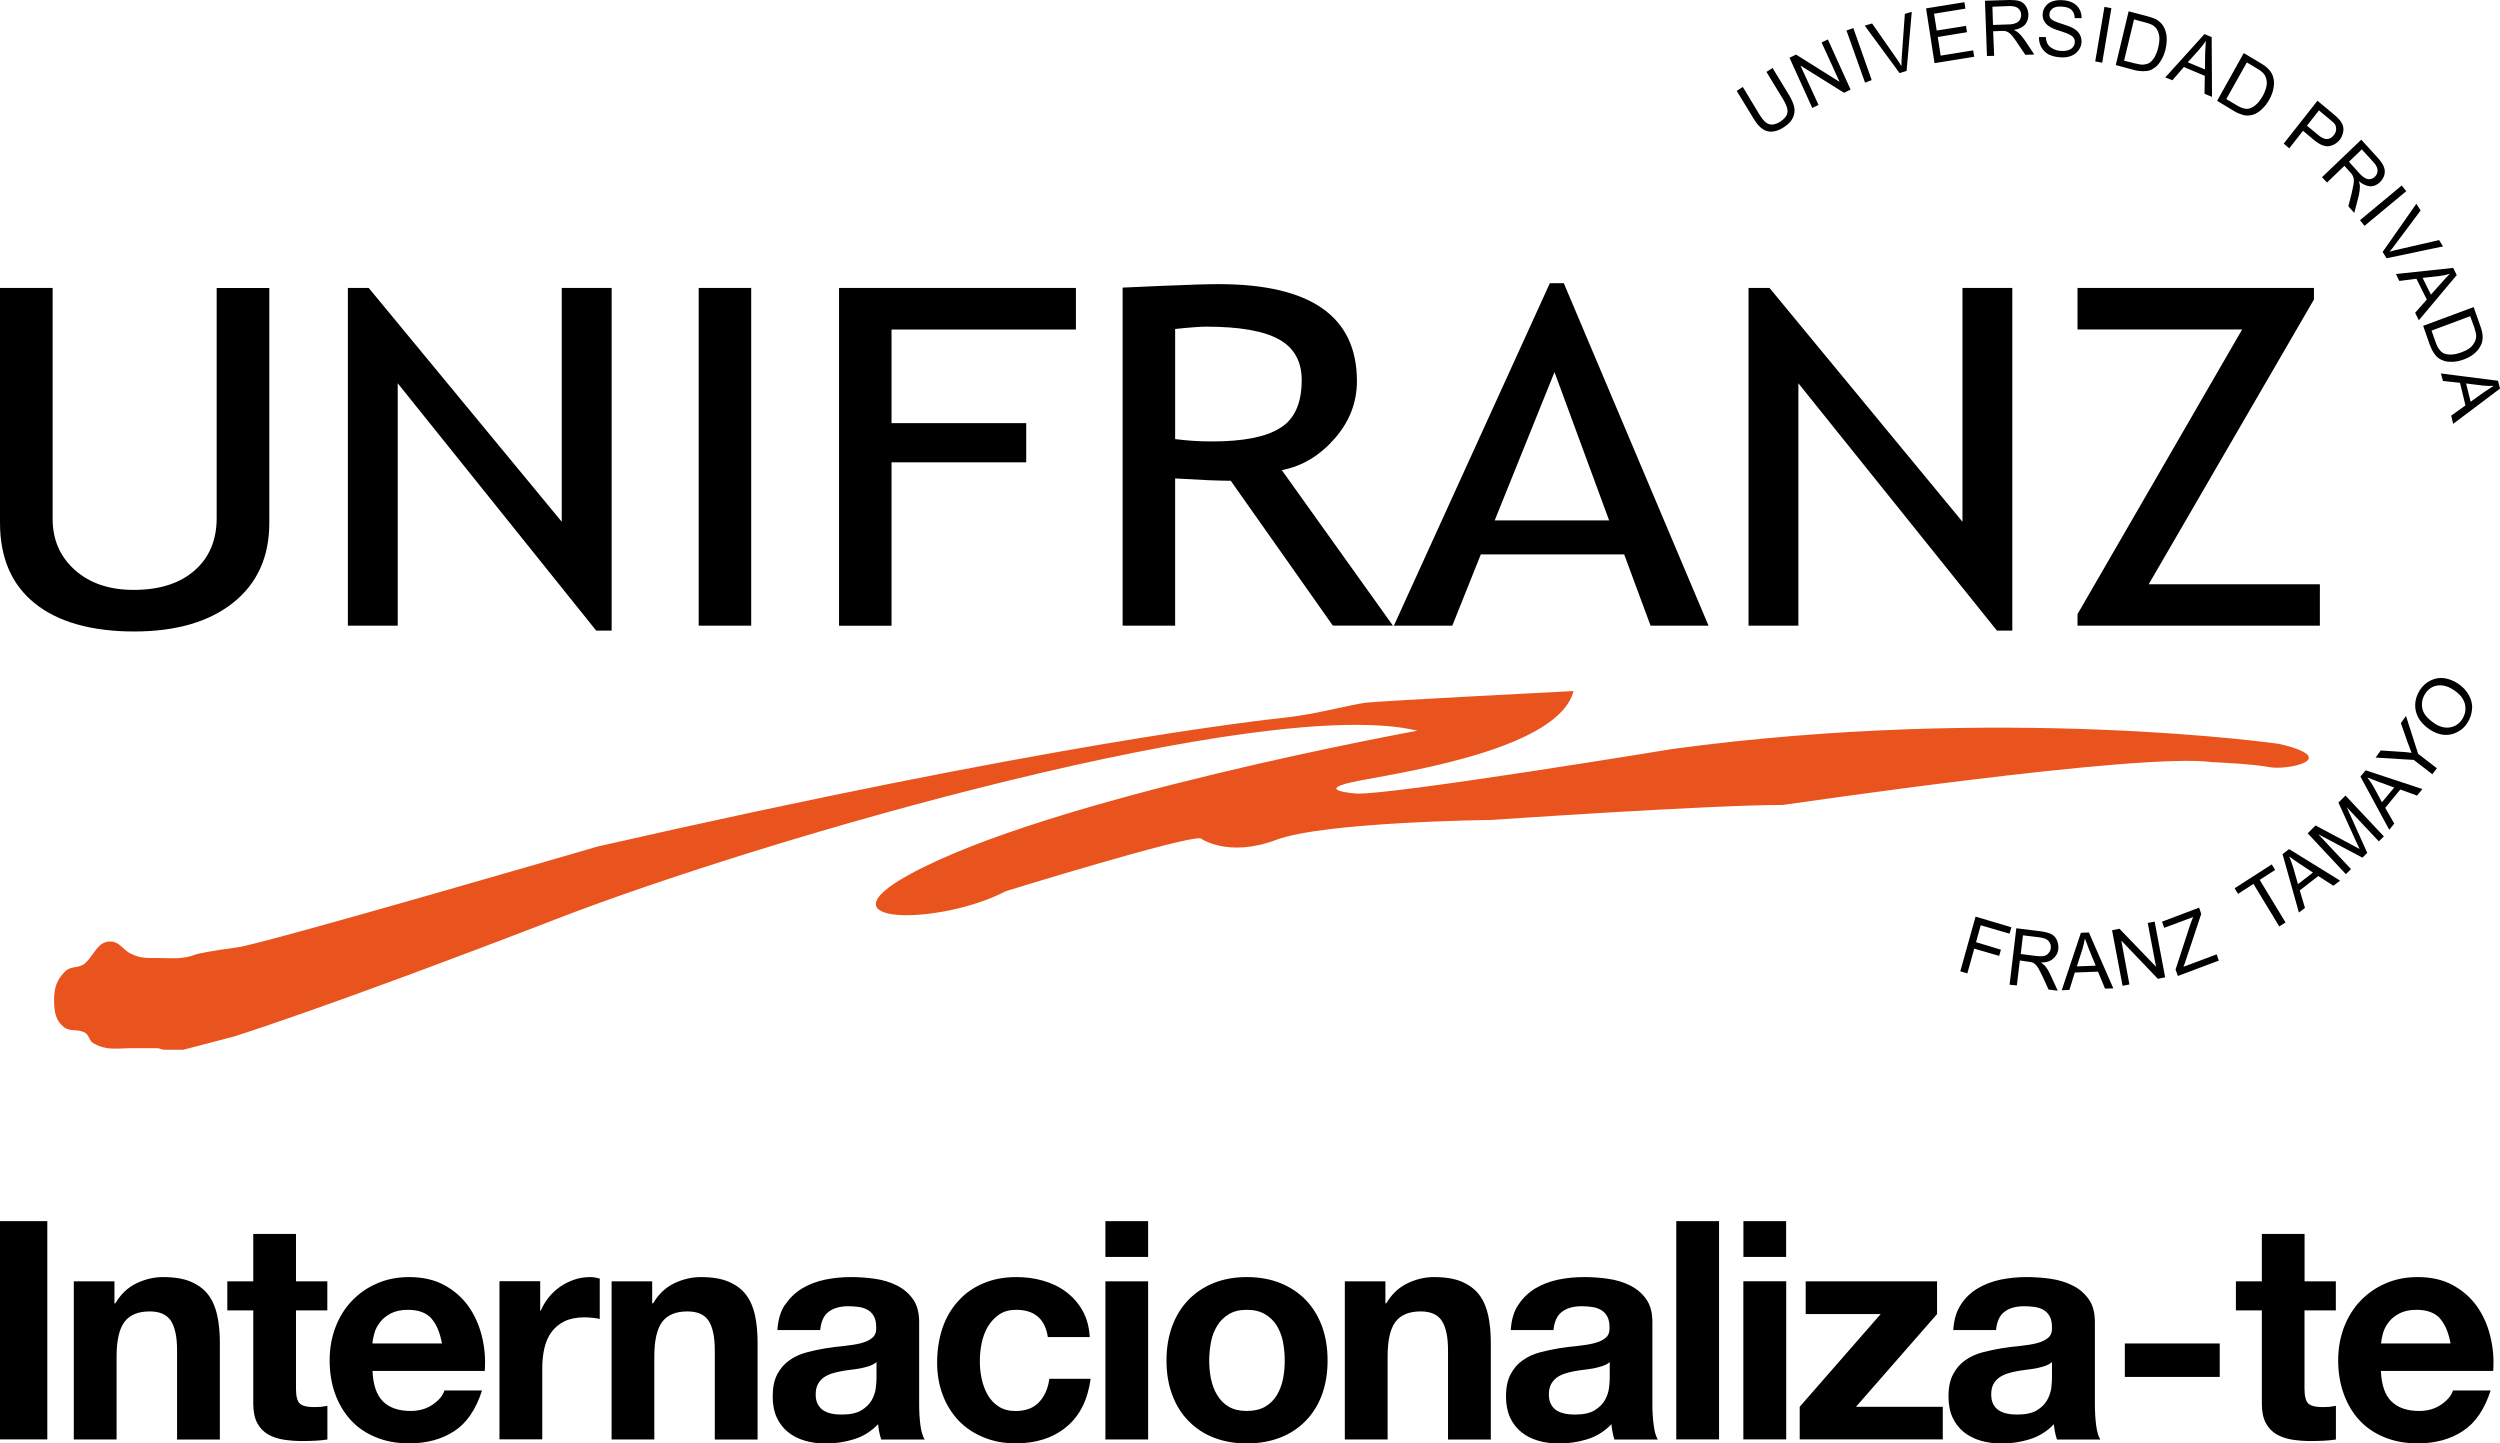
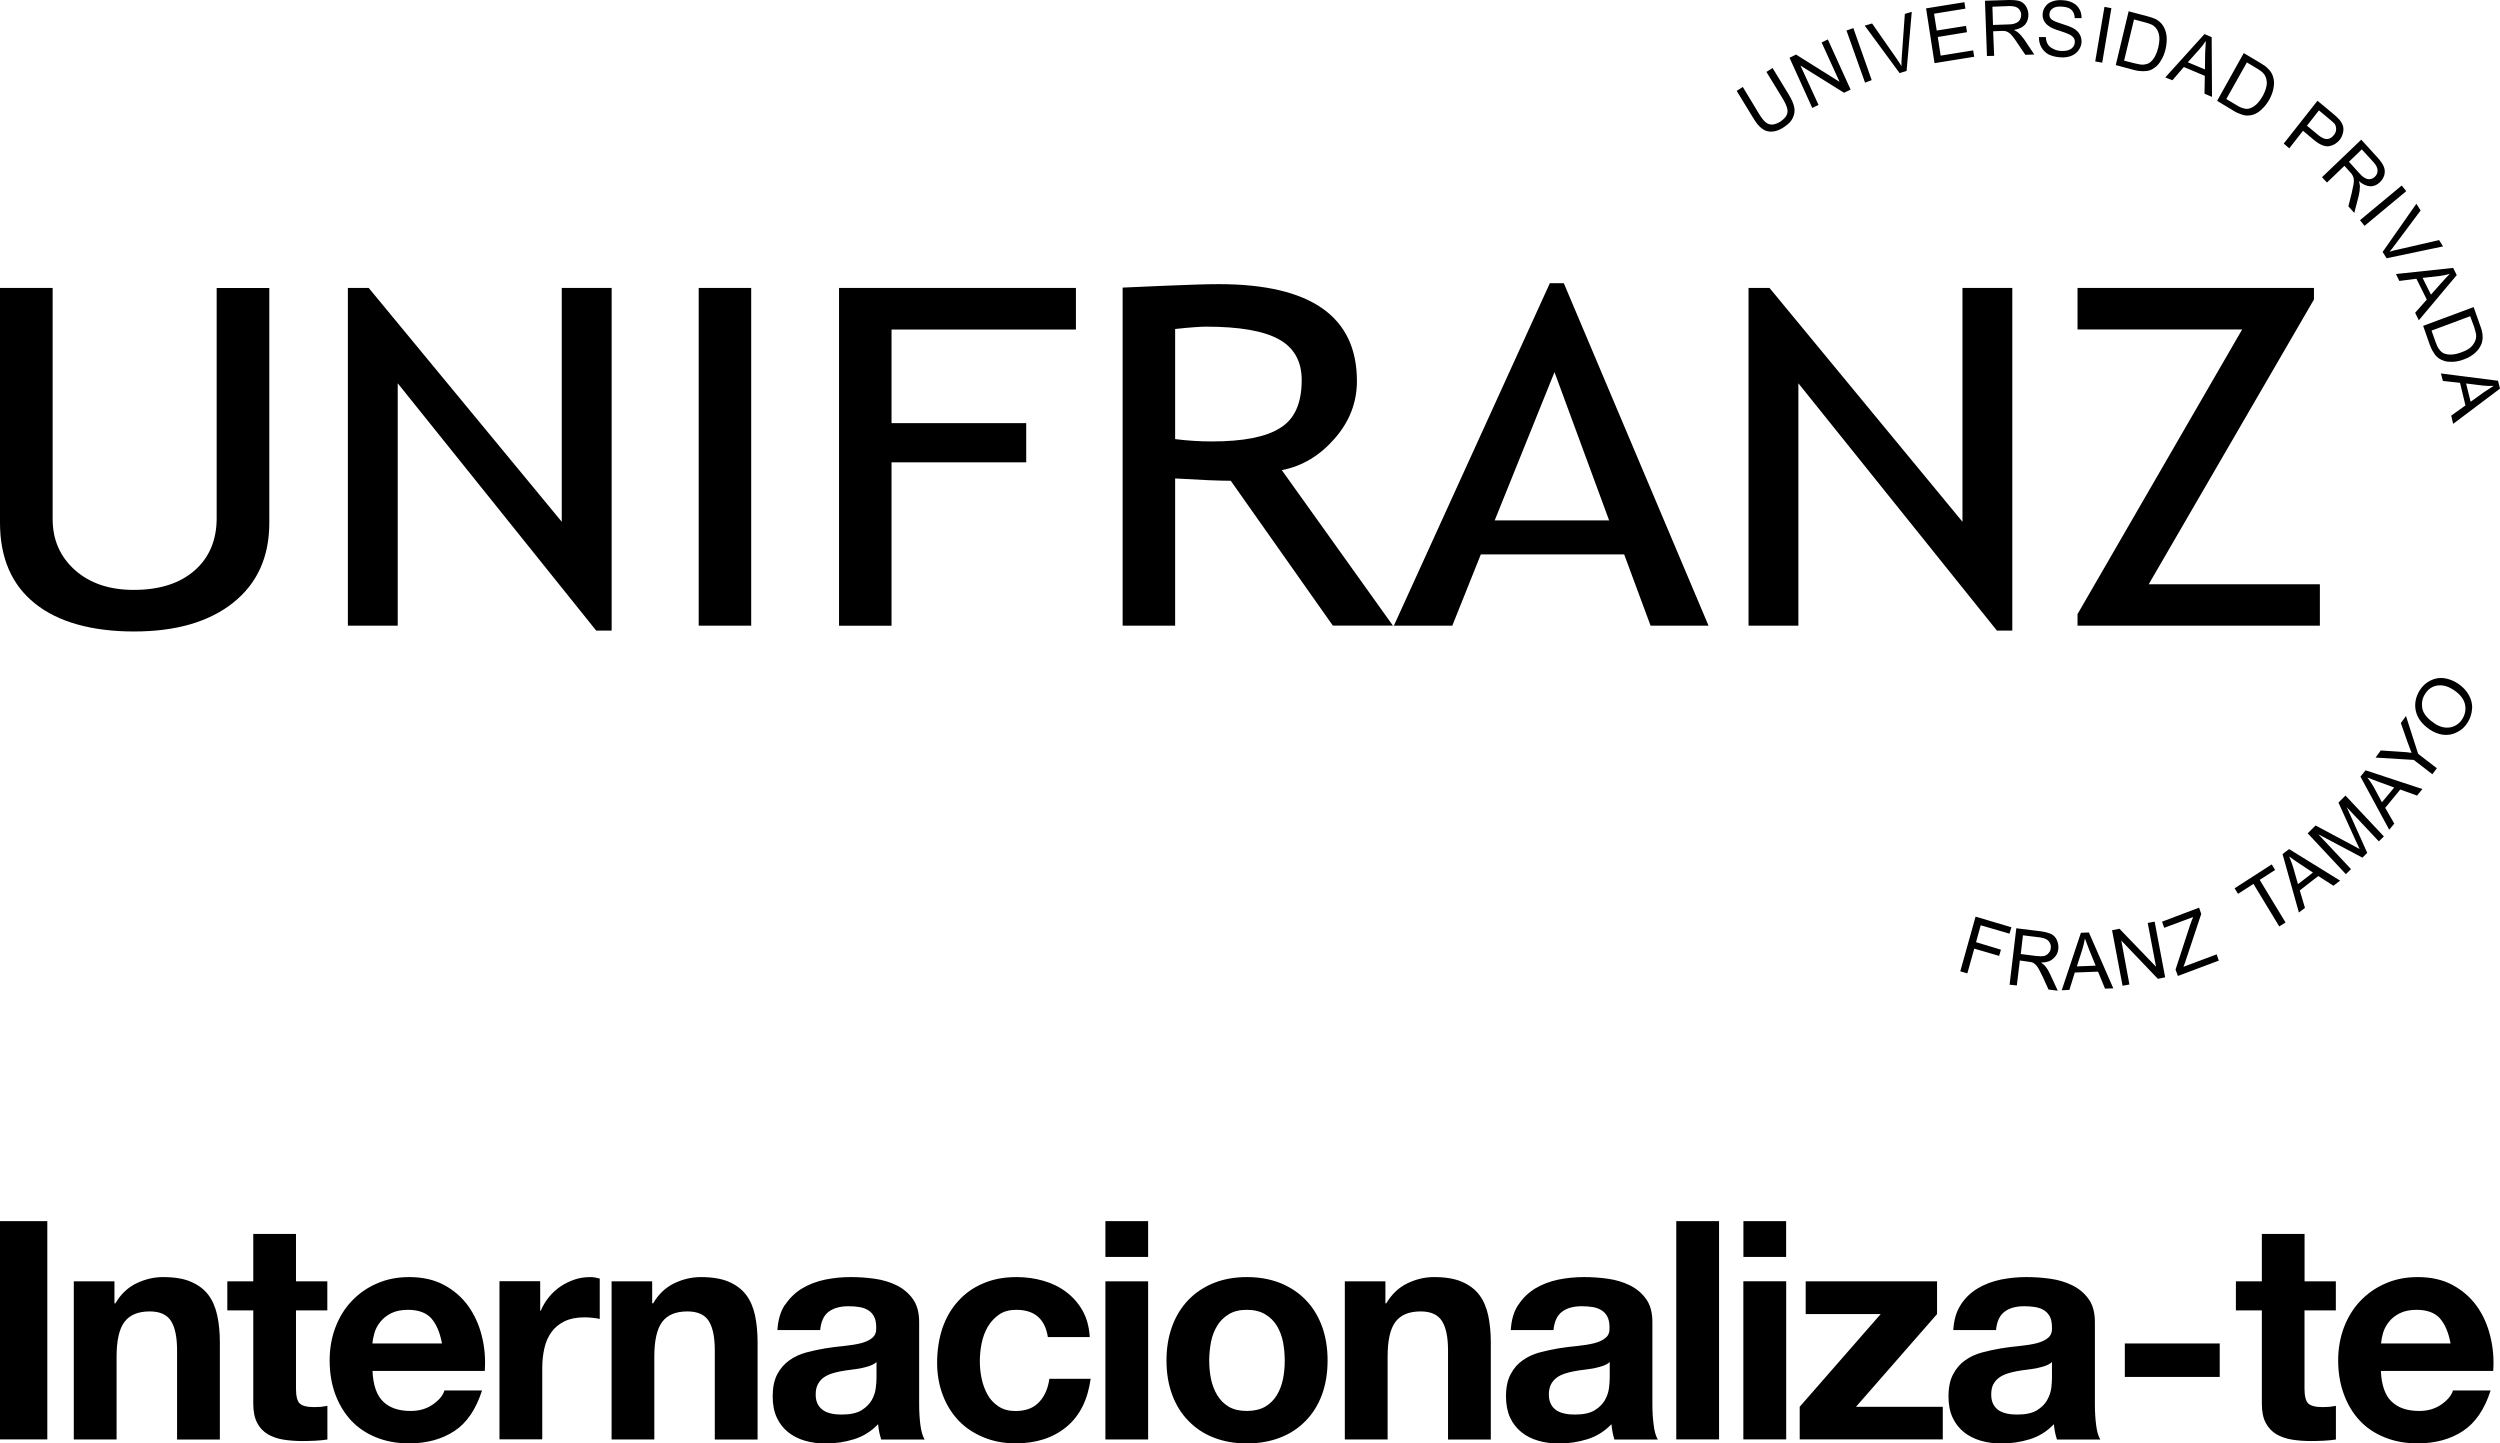
<svg xmlns="http://www.w3.org/2000/svg" id="unifranz" viewBox="0 0 375.7 216.92">
-   <path d="M29.63,143.36c-2.19.88-3.62.61-5.99.61-1.53,0-2.52.05-3.91-.61-1.27-.59-1.73-1.87-3.16-1.87-1.9,0-2.34,1.92-3.73,3.22-.9.87-2.11.38-3.02,1.25-1.31,1.25-1.69,2.54-1.69,4.34s.25,3.14,1.55,4.12c.98.66,1.96.18,3.04.74.71.37.62,1.22,1.31,1.61,2.01,1.17,3.54.75,5.84.75h3.69c.46,0,.69.23,1.13.23h2.88l7.61-1.99s14.07-4.38,48.32-17.61c32.14-12.45,106.82-33.81,129.52-28.34,0,0-55.29,10.05-76.35,21.61-14.02,7.68,4.59,7.68,14.5,2.5,0,0,26.59-8.22,29.25-7.94,0,0,4.08,2.97,11.35.24,7.25-2.73,32.39-3,32.39-3,0,0,32.61-2.25,43.74-2.25.23,0,53.65-7.94,64.52-6.44,0,0,6.03.25,8.69.76,2.66.49,10.89-1.26,1.45-3.49,0,0-41.31-5.97-91.1.74,0,0-42.29,6.95-47.61,6.72,0,0-7.26-.51.73-2,7.96-1.48,29.73-4.96,31.89-13.41,0,0-28.99,1.48-31.18,1.75-2.16.24-7.5,1.74-12.07,2.23-4.59.5-35.77,3.98-103.43,19.39,0,0-50.26,14.66-54.13,15.15-3.86.5-6.04,1-6.04,1" style="fill: #e9531d; stroke-width: 0px;" />
  <path d="M365.54,116.36l-2.8-2.16-5.74-.35.78-1.07,3,.2c.55.02,1.1.08,1.63.16-.18-.48-.39-1.01-.62-1.65l-.99-2.83.77-1.06,1.83,5.69,2.81,2.16-.68.91h0ZM357.96,120.56l1.84-2.21-2.32-.85c-.71-.25-1.28-.49-1.72-.67.36.46.66.93.94,1.4l1.26,2.34h0ZM359.05,124.69l-4.32-7.98.77-.95,8.54,2.82-.81.98-2.52-.91-2.26,2.75,1.36,2.37-.75.92h0ZM352.54,131.37l-5.74-6.14,1.18-1.18,5.49,2.93,1.14.62-.61-1.3-2.58-5.69,1.06-1.05,5.77,6.14-.76.74-4.82-5.13,3.08,6.86-.72.72-6.64-3.52,4.92,5.24-.77.76h0ZM345.33,132.88l2.26-1.75-2.07-1.37c-.63-.41-1.13-.77-1.5-1.06.21.54.42,1.06.59,1.61l.73,2.56h-.01ZM345.48,137.14l-2.46-8.78.98-.76,7.67,4.74-1,.77-2.28-1.46-2.78,2.16.78,2.63-.92.7h.01,0ZM342.53,139.23l-3.88-6.4-2.32,1.5-.51-.84,5.58-3.59.5.84-2.31,1.49,3.88,6.4-.95.6h.01ZM327.29,146.66l-.35-.95,2.17-6.65c.16-.47.32-.89.48-1.25l-4.35,1.62-.33-.92,5.57-2.11.32.95-2.4,7.21-.27.73,4.99-1.87.32.94-6.15,2.31h0ZM318.98,148.15l-1.58-8.35,1.11-.23,5.5,5.71-1.25-6.58,1.04-.2,1.58,8.37-1.09.23-5.5-5.75,1.22,6.6-1.03.19h0ZM312.11,145.23l2.83-.11-.95-2.32c-.27-.71-.5-1.29-.67-1.76-.1.55-.22,1.1-.39,1.64l-.82,2.55h0ZM309.83,148.83l2.89-8.65,1.2-.05,3.67,8.4-1.25.04-1.05-2.55-3.49.13-.81,2.61-1.17.06h0ZM303.67,143.37l2.34.3c.5.05.9.05,1.19,0,.28-.1.52-.23.68-.46.19-.2.28-.45.31-.73.06-.38-.05-.71-.31-1.04-.23-.29-.66-.46-1.27-.56l-2.6-.32-.33,2.8h-.01ZM302,147.98l1.01-8.48,3.66.45c.74.1,1.28.27,1.65.45.34.2.63.49.8.91.18.42.25.88.2,1.34-.07.59-.33,1.05-.78,1.42-.42.4-1.03.58-1.82.58.26.18.47.36.6.5.29.35.54.75.77,1.25l1.15,2.48-1.39-.17-.86-1.9c-.28-.54-.47-.97-.64-1.26-.18-.32-.34-.5-.49-.63-.15-.14-.31-.24-.47-.3-.13-.02-.31-.07-.6-.1l-1.25-.18-.45,3.75-1.1-.11h.01ZM294.59,145.97l2.3-8.22,5.38,1.6-.28.96-4.33-1.26-.7,2.54,3.74,1.13-.27.93-3.74-1.09-1.04,3.72-1.06-.31h0ZM370.6,57.62l.69,2.76,1.95-1.41c.61-.4,1.11-.73,1.5-.98-.54.03-1.09,0-1.62-.05l-2.52-.31h0ZM366.81,56.12l8.59,1.1.3,1.18-7.04,5.3-.29-1.24,2.14-1.53-.82-3.4-2.57-.28-.3-1.13h-.01,0ZM365.41,49.68l.59,1.67c.18.52.35.9.57,1.15.19.28.42.47.64.58.33.15.7.22,1.17.2.45,0,.97-.13,1.54-.34.81-.28,1.38-.65,1.69-1.09.32-.42.5-.85.51-1.29.02-.31-.1-.78-.3-1.41l-.6-1.63-5.8,2.16h-.01ZM364.15,48.97l7.59-2.82.95,2.69c.23.6.35,1.09.38,1.43.06.49,0,.94-.13,1.35-.21.54-.52,1-.97,1.4-.44.4-1,.74-1.69.99-.56.22-1.11.33-1.61.36-.48.02-.92,0-1.29-.11-.36-.11-.69-.27-.94-.46-.26-.2-.51-.45-.7-.8-.23-.31-.41-.73-.6-1.2l-.99-2.84h0ZM364.07,41.76l1.25,2.52,1.61-1.81c.48-.53.89-.99,1.23-1.32-.52.15-1.03.27-1.58.33l-2.51.28h0ZM360.06,41.18l8.6-.92.54,1.08-5.7,6.79-.55-1.13,1.75-1.98-1.56-3.13-2.57.33-.5-1.03h-.01ZM358.07,37.85l5.06-7.23.64,1.01-3.79,5.07c-.3.43-.6.8-.88,1.13.45-.14.88-.26,1.36-.35l6.09-1.4.59.95-8.48,1.78-.6-.95h.01ZM354.66,33.09l6.27-5.21.68.85-6.27,5.21-.68-.85ZM352.99,24.3l1.56,1.72c.34.38.63.63.9.75.24.14.49.19.77.14.25-.04.48-.15.67-.34.28-.27.42-.58.41-.96,0-.39-.21-.8-.62-1.25l-1.75-1.91-1.94,1.87v-.02ZM348.93,26.65l5.92-5.66,2.45,2.69c.49.55.8,1,.95,1.4.15.38.18.78.07,1.21-.12.43-.36.8-.68,1.11-.43.4-.89.6-1.41.6-.55-.03-1.13-.26-1.74-.78.1.31.16.56.16.75,0,.45-.06.93-.18,1.44l-.67,2.59-.89-1,.51-2c.12-.59.2-1.04.28-1.36.05-.34.05-.59.02-.79-.04-.19-.1-.35-.19-.51-.05-.11-.16-.28-.37-.48l-.84-.94-2.62,2.51-.75-.8-.02.02h0ZM346.69,18.89l1.63,1.35c.54.46,1,.67,1.39.66.38-.01.71-.22,1.01-.59.22-.26.34-.54.35-.85.02-.31-.05-.58-.2-.82-.14-.15-.36-.39-.77-.71l-1.61-1.34-1.8,2.3h0ZM343.2,21.58l5.07-6.44,2.38,1.98c.41.35.72.62.91.86.26.3.44.61.54.94.09.33.1.67,0,1.04-.08.38-.24.72-.48,1.05-.46.54-.97.85-1.62.96-.63.1-1.4-.22-2.29-.96l-1.61-1.36-2.07,2.64-.82-.7h-.01ZM334.58,14.89l1.49.89c.45.29.85.45,1.16.52.31.08.58.08.82,0,.35-.1.69-.3,1.02-.6.35-.31.66-.75.98-1.28.4-.76.61-1.42.61-1.98-.03-.54-.16-.99-.44-1.32-.17-.25-.55-.54-1.11-.87l-1.45-.87-3.09,5.5h.01ZM333.18,15.17l4.01-7.19,2.43,1.44c.55.32.94.6,1.18.86.35.33.6.69.75,1.11.2.55.24,1.12.13,1.73-.08.62-.31,1.22-.66,1.87-.32.55-.65.99-1.02,1.33-.35.36-.7.61-1.05.77-.34.17-.7.25-1.01.26-.32.04-.67,0-1.04-.14-.37-.11-.78-.28-1.2-.54l-2.51-1.52v.02h0ZM328.79,9.36l2.57,1.07.03-2.47c.05-.75.07-1.35.1-1.81-.29.45-.62.88-1,1.3l-1.71,1.91h.01,0ZM325.4,11.63l5.89-6.51,1.08.46.05,8.98-1.13-.48.05-2.68-3.15-1.33-1.72,1.99-1.06-.42h-.01,0ZM319.22,9.12l1.68.42c.51.13.93.2,1.25.17.32-.04.56-.1.8-.22.31-.2.59-.49.83-.89.23-.4.42-.9.57-1.49.19-.86.23-1.54.06-2.07-.15-.52-.4-.9-.77-1.17-.22-.17-.66-.34-1.3-.51l-1.64-.44-1.49,6.2h.01ZM317.96,9.77l1.93-8.07,2.71.71c.6.16,1.06.32,1.38.47.41.23.75.52,1.01.88.32.46.53,1.01.6,1.63.06.61.02,1.28-.15,2-.15.6-.34,1.13-.61,1.56-.24.45-.52.8-.81,1.05-.3.25-.59.43-.9.55-.29.11-.64.15-1.03.15s-.82-.04-1.3-.16l-2.83-.76h0ZM314.87,9.23l1.39-8.2,1.04.2-1.38,8.19-1.05-.19h0ZM306.45,5.57h1c.02.4.11.75.26,1.03s.42.52.78.71c.36.2.77.32,1.2.34.41.03.78,0,1.11-.1.31-.1.57-.26.72-.47.16-.2.27-.43.27-.7.05-.24-.03-.49-.16-.69-.15-.2-.37-.38-.7-.54-.21-.11-.67-.28-1.41-.52-.74-.22-1.25-.44-1.53-.65-.37-.22-.63-.51-.8-.82-.17-.32-.25-.67-.22-1.06.03-.41.16-.81.43-1.15.25-.35.6-.59,1.06-.75.45-.16.96-.21,1.51-.17.6.03,1.1.17,1.55.4.45.24.77.57.99.97.23.41.31.83.31,1.33h-1.03c-.01-.53-.17-.92-.47-1.23-.3-.3-.75-.45-1.39-.5-.65-.05-1.12.03-1.44.26-.31.23-.49.5-.5.86-.03.28.05.54.27.75.18.2.71.44,1.56.7s1.45.5,1.74.67c.47.25.78.57.98.93.2.35.3.76.27,1.2-.03.45-.18.83-.47,1.22-.27.36-.64.65-1.1.82-.48.18-1,.25-1.57.21-.73-.04-1.34-.21-1.83-.45-.45-.26-.82-.62-1.07-1.08s-.37-.95-.35-1.52M299.51,3.75l2.29-.08c.49,0,.85-.07,1.13-.2.28-.1.49-.28.62-.51.13-.22.19-.49.19-.75-.01-.39-.16-.71-.45-.97-.29-.23-.73-.34-1.33-.33l-2.54.1.09,2.74ZM298.6,8.42l-.3-8.31L301.86,0c.74,0,1.29.04,1.68.17.37.15.68.39.91.75.24.38.35.79.38,1.25,0,.6-.15,1.1-.5,1.53-.36.39-.91.67-1.68.8.27.14.5.27.64.4.35.3.65.66.94,1.07l1.48,2.22-1.34.05-1.15-1.7c-.31-.49-.6-.87-.8-1.12s-.39-.42-.56-.53c-.15-.1-.31-.17-.47-.21-.14-.03-.34-.04-.62-.03l-1.24.05.15,3.69-1.08.03h0ZM290.72,9.48l-1.27-8.22,5.76-.93.15.97-4.71.76.4,2.53,4.4-.7.15.95-4.39.72.43,2.8,4.89-.79.15.96-5.96.96h0ZM285.47,10.98l-5.24-7.13,1.11-.32,3.64,5.22c.28.41.55.81.77,1.19,0-.48,0-.95.05-1.43l.46-6.42,1.04-.31-.78,8.88-1.06.33h.01ZM280.28,12.42l-2.79-7.83,1.03-.37,2.76,7.82-1,.38h0ZM272.35,16.23l-3.42-7.55.98-.48,6.54,4.1-2.7-5.92.94-.45,3.42,7.54-.99.47-6.55-4.09,2.72,5.92-.94.45h0ZM265.46,10.81l.92-.59,2.48,4.07c.42.71.69,1.34.78,1.85.1.52.04,1.03-.21,1.56-.23.53-.69.99-1.36,1.42-.63.43-1.24.63-1.78.66-.55.03-1.03-.1-1.47-.44-.45-.31-.9-.85-1.34-1.6l-2.49-4.08.92-.59,2.46,4.08c.38.62.73,1.04,1,1.25.3.23.61.34.98.32.36-.03.73-.16,1.14-.4.65-.42,1.03-.88,1.12-1.37.1-.5-.14-1.19-.66-2.06l-2.49-4.08h0ZM312.21,94.03v-1.74l24.74-42.78h-24.74v-6.24h35.53v1.74l-24.83,42.79h25.72v6.23h-36.43.01,0ZM300.1,94.77l-29.84-37.17v36.43h-7.49v-50.76h3.15l29,35.14v-35.14h7.49v51.5h-2.32.01ZM233.61,55.92l-8.99,22.29h17.2l-8.21-22.29h0ZM248.05,94.03l-3.97-10.72h-21.54l-4.29,10.72h-8.78l23.44-51.47h2.1l21.75,51.47h-8.72,0ZM176.6,49.44v16.55c1.91.24,3.72.35,5.51.35,4.7,0,8.14-.66,10.28-2.03,2.16-1.32,3.23-3.72,3.23-7.19,0-2.85-1.17-4.89-3.45-6.14-2.32-1.27-5.95-1.89-10.92-1.89-.8,0-2.34.1-4.65.35M200.31,94.03l-15.35-21.78c-1.77,0-4.54-.12-8.36-.35v22.13h-7.89v-50.81c.29,0,2.33-.09,6.14-.27,3.79-.16,6.54-.25,8.29-.25,13.85,0,20.78,4.86,20.78,14.57,0,3.19-1.1,6.07-3.34,8.63-2.23,2.56-4.87,4.16-7.95,4.75l16.7,23.37h-9.02,0ZM133.98,49.52v14.07h20.24v5.89h-20.24v24.55h-7.89v-50.76h35.6v6.25h-27.71ZM105,43.27h7.89v50.76h-7.89v-50.76ZM89.6,94.77l-29.83-37.17v36.43h-7.49v-50.76h3.13l29.01,35.14v-35.14h7.5v51.5h-2.32ZM0,43.27h7.91v34.74c0,3.09,1.11,5.64,3.33,7.64,2.23,1.99,5.17,3,8.85,3,3.87,0,6.92-.97,9.13-2.9,2.24-1.95,3.34-4.59,3.34-7.89v-34.58h7.91v35.3c0,5.12-1.81,9.12-5.46,12.02-3.63,2.87-8.58,4.3-14.87,4.3s-11.41-1.4-14.89-4.21C1.74,87.88,0,83.82,0,78.55v-35.28h0ZM365.16,109.64c-1.14-.76-1.85-1.69-2.1-2.75-.25-1.08-.05-2.12.57-3.14.41-.65.95-1.15,1.6-1.47.64-.32,1.33-.46,2.05-.37.73.11,1.44.37,2.14.84.69.46,1.23,1.04,1.6,1.71.36.65.55,1.36.48,2.08-.05.74-.27,1.41-.66,2.03-.42.69-.97,1.18-1.63,1.48-.65.34-1.33.45-2.06.37-.71-.09-1.36-.37-1.99-.77M365.82,108.69c.81.56,1.63.75,2.39.62.79-.15,1.39-.57,1.83-1.26.45-.73.57-1.48.38-2.28-.2-.75-.73-1.45-1.63-2.05-.57-.38-1.1-.62-1.65-.7-.57-.08-1.08,0-1.55.2-.47.23-.84.57-1.14,1.05-.43.65-.56,1.39-.43,2.16.15.8.73,1.53,1.8,2.25M0,183.51h7.11v32.8H0v-32.8ZM17.2,192.56h-6.11v23.76h6.43v-12.44c0-2.42.39-4.16,1.18-5.22.79-1.05,2.05-1.58,3.8-1.58,1.54,0,2.6.49,3.21,1.45.6.96.9,2.43.9,4.39v13.41h6.43v-14.61c0-1.48-.13-2.82-.39-4.03-.26-1.2-.7-2.24-1.33-3.08-.63-.85-1.51-1.5-2.61-1.98-1.09-.48-2.51-.71-4.23-.71-1.35,0-2.68.32-3.98.94-1.29.63-2.35,1.62-3.16,3.01h-.14v-3.31h0ZM49.19,192.56h-4.71v-7.12h-6.42v7.12h-3.9v4.37h3.9v14.01c0,1.19.2,2.16.59,2.9.38.73.93,1.3,1.6,1.7.68.39,1.46.67,2.35.81.9.14,1.84.21,2.84.21.63,0,1.28-.02,1.95-.05.66-.03,1.27-.1,1.81-.18v-5.06c-.31.05-.63.11-.96.15-.33.02-.68.04-1.04.04-1.09,0-1.82-.2-2.17-.56-.37-.36-.55-1.11-.55-2.2v-11.77h4.71v-4.37h0ZM64.82,198.13c.76.86,1.3,2.12,1.6,3.77h-10.45c.03-.47.13-.98.3-1.57.16-.59.45-1.13.86-1.65.4-.52.94-.96,1.62-1.31s1.54-.53,2.56-.53c1.57,0,2.73.43,3.51,1.28M57.56,210.61c-.96-.94-1.49-2.47-1.58-4.59h16.87c.13-1.84-.02-3.6-.45-5.28-.42-1.68-1.11-3.18-2.05-4.5-.96-1.31-2.17-2.36-3.65-3.15-1.48-.79-3.22-1.17-5.21-1.17-1.78,0-3.4.32-4.86.97-1.47.63-2.72,1.52-3.78,2.64-1.06,1.11-1.87,2.44-2.45,3.97-.57,1.53-.86,3.12-.86,4.96s.28,3.52.84,5.05c.56,1.52,1.35,2.84,2.38,3.95,1.02,1.1,2.27,1.94,3.75,2.54,1.48.61,3.14.91,4.98.91,2.66,0,4.91-.62,6.79-1.85,1.87-1.22,3.25-3.26,4.16-6.1h-5.65c-.21.73-.78,1.43-1.72,2.09s-2.05.99-3.35.99c-1.81,0-3.2-.48-4.16-1.43M81.17,192.56v-.02h-6.11v23.76h6.43v-10.7c0-1.08.11-2.08.32-3,.21-.91.56-1.72,1.06-2.41s1.16-1.23,1.97-1.63c.81-.39,1.8-.59,2.98-.59.39,0,.8.02,1.22.07.43.04.79.1,1.09.17v-6.07c-.51-.14-.97-.22-1.4-.22-.81,0-1.6.11-2.35.36s-1.46.59-2.13,1.04c-.66.44-1.24.98-1.76,1.61-.5.62-.92,1.31-1.22,2.04h-.09v-4.41h-.01ZM98.01,192.56h-6.1v23.76h6.42v-12.44c0-2.42.39-4.16,1.18-5.22.78-1.05,2.05-1.58,3.8-1.58,1.53,0,2.61.49,3.21,1.45s.9,2.43.9,4.39v13.41h6.43v-14.61c0-1.48-.13-2.82-.38-4.03-.26-1.2-.7-2.24-1.33-3.08-.64-.85-1.5-1.5-2.61-1.98-1.1-.48-2.51-.71-4.23-.71-1.35,0-2.69.32-3.99.94-1.28.63-2.35,1.62-3.16,3.01h-.14v-3.31h0ZM130.7,205.26c.41-.14.75-.33,1.02-.57v2.43c0,.37-.03.85-.11,1.47-.07.62-.27,1.22-.6,1.81-.34.6-.86,1.11-1.55,1.54-.69.42-1.68.64-2.94.64-.52,0-1.01-.03-1.5-.13-.47-.1-.9-.25-1.26-.48s-.65-.54-.86-.94c-.22-.41-.32-.86-.32-1.47s.11-1.12.32-1.52.49-.73.83-.99c.35-.26.76-.46,1.22-.62.48-.15.95-.27,1.44-.36.5-.1,1.02-.17,1.54-.23.5-.06,1-.14,1.46-.22.48-.11.91-.22,1.32-.35M117.96,196.08c-.66,1-1.04,2.27-1.13,3.8h6.43c.12-1.28.54-2.2,1.26-2.74.73-.56,1.73-.84,2.99-.84.58,0,1.11.04,1.61.12.51.08.95.23,1.32.46.38.22.68.54.91.96.22.42.33.97.33,1.68.03.67-.17,1.18-.59,1.53-.42.36-.99.62-1.71.81-.73.18-1.56.31-2.49.41-.94.08-1.89.21-2.86.36-.96.16-1.92.37-2.87.62-.95.26-1.8.65-2.53,1.18-.74.52-1.35,1.21-1.82,2.09-.46.87-.69,1.98-.69,3.33,0,1.22.2,2.28.61,3.17s.97,1.61,1.7,2.2c.72.58,1.57,1.01,2.53,1.29.97.28,2.01.42,3.12.42,1.46,0,2.88-.21,4.26-.64,1.39-.43,2.6-1.19,3.62-2.26.04.39.09.79.17,1.17s.17.75.3,1.13h6.52c-.3-.5-.51-1.24-.64-2.21-.12-.97-.18-2-.18-3.08v-12.36c0-1.44-.32-2.61-.95-3.47-.63-.88-1.45-1.56-2.44-2.05s-2.09-.82-3.3-.99c-1.2-.17-2.39-.25-3.57-.25-1.29,0-2.58.12-3.86.38-1.28.27-2.44.71-3.46,1.32-1.02.62-1.87,1.43-2.54,2.44M152.72,196.84c2.75,0,4.33,1.37,4.75,4.09h6.3c-.1-1.54-.45-2.85-1.09-3.98-.63-1.11-1.45-2.04-2.46-2.8s-2.15-1.31-3.44-1.68-2.63-.55-4.01-.55c-1.9,0-3.59.32-5.06.97-1.49.63-2.74,1.53-3.76,2.69-1.03,1.14-1.81,2.5-2.34,4.07-.52,1.58-.78,3.36-.78,5.13s.29,3.41.86,4.89c.56,1.49,1.37,2.76,2.39,3.84,1.03,1.07,2.27,1.89,3.73,2.49,1.46.61,3.07.91,4.82.91,3.1,0,5.65-.83,7.65-2.49,1.99-1.65,3.19-4.06,3.62-7.21h-6.2c-.21,1.48-.73,2.65-1.56,3.52-.83.88-2.01,1.32-3.54,1.32-1,0-1.85-.23-2.54-.69s-1.25-1.04-1.65-1.77c-.41-.73-.7-1.53-.89-2.41-.19-.9-.27-1.74-.27-2.63s.09-1.79.27-2.68c.18-.9.49-1.73.92-2.48.45-.75,1.02-1.37,1.71-1.84.68-.48,1.55-.71,2.57-.71M172.54,192.56h-6.42v23.76h6.42v-23.76ZM166.12,188.89h6.42v-5.38h-6.42v5.38ZM181.99,207.24c-.18-.9-.27-1.83-.27-2.78s.1-1.88.27-2.8c.18-.92.5-1.73.94-2.44.43-.71,1.01-1.28,1.74-1.72.71-.44,1.61-.66,2.7-.66s2,.22,2.74.66,1.33,1.01,1.77,1.72c.43.72.74,1.52.93,2.44.17.92.26,1.85.26,2.8s-.08,1.88-.26,2.78c-.19.9-.5,1.72-.93,2.43-.44.72-1.03,1.31-1.77,1.74-.74.41-1.67.63-2.74.63s-1.98-.21-2.7-.63c-.73-.43-1.31-1.02-1.74-1.74-.44-.71-.75-1.54-.94-2.43M176.16,199.29c-.57,1.55-.86,3.26-.86,5.17s.29,3.63.86,5.15c.56,1.53,1.38,2.84,2.44,3.92,1.06,1.09,2.32,1.94,3.8,2.51,1.48.58,3.13.88,4.98.88s3.51-.3,5.01-.88c1.48-.57,2.76-1.42,3.82-2.51,1.06-1.08,1.88-2.39,2.45-3.92.56-1.53.85-3.25.85-5.15s-.28-3.62-.85-5.17c-.58-1.55-1.39-2.86-2.45-3.95s-2.34-1.93-3.82-2.53c-1.5-.59-3.17-.89-5.01-.89s-3.5.3-4.98.89c-1.48.6-2.74,1.44-3.8,2.53-1.05,1.1-1.87,2.4-2.44,3.95M208.21,192.56h-6.11v23.76h6.43v-12.44c0-2.42.38-4.16,1.17-5.22.78-1.05,2.05-1.58,3.8-1.58,1.53,0,2.6.49,3.2,1.45.61.96.91,2.43.91,4.39v13.41h6.43v-14.61c0-1.48-.14-2.82-.39-4.03-.26-1.2-.7-2.24-1.33-3.08-.64-.85-1.51-1.5-2.61-1.98-1.1-.48-2.51-.71-4.23-.71-1.36,0-2.69.32-3.98.94-1.29.63-2.35,1.62-3.17,3.01h-.13v-3.31h.01ZM240.89,205.26c.42-.14.75-.33,1.02-.57v2.43c0,.37-.04.85-.11,1.47-.08.62-.28,1.22-.61,1.81-.34.6-.85,1.11-1.55,1.54-.69.42-1.66.64-2.94.64-.5,0-1.01-.03-1.48-.13-.49-.1-.92-.25-1.28-.48s-.65-.54-.86-.94c-.21-.41-.32-.86-.32-1.47s.12-1.12.32-1.52c.21-.4.5-.73.84-.99s.75-.46,1.22-.62c.46-.15.93-.27,1.42-.36.52-.1,1.02-.17,1.54-.23.51-.06,1-.14,1.47-.22.48-.11.91-.22,1.31-.35M228.17,196.08c-.67,1-1.04,2.27-1.13,3.8h6.42c.12-1.28.55-2.2,1.27-2.74.72-.56,1.72-.84,2.99-.84.57,0,1.1.04,1.6.12s.93.23,1.31.46c.38.22.68.54.91.96s.34.97.34,1.68c.03.67-.16,1.18-.59,1.53-.42.36-.99.62-1.72.81-.72.18-1.55.31-2.48.41-.93.08-1.89.21-2.86.36-.96.16-1.92.37-2.87.62-.95.26-1.79.65-2.53,1.18-.75.52-1.35,1.21-1.81,2.09-.47.87-.7,1.98-.7,3.33,0,1.22.21,2.28.61,3.17.41.89.98,1.61,1.7,2.2.72.58,1.57,1.01,2.53,1.29.97.28,2.01.42,3.12.42,1.46,0,2.87-.21,4.26-.64s2.6-1.19,3.63-2.26c.03.39.08.79.16,1.17.07.38.17.75.28,1.13h6.52c-.29-.5-.51-1.24-.62-2.21-.13-.97-.19-2-.19-3.08v-12.36c0-1.44-.32-2.61-.95-3.47-.63-.88-1.45-1.56-2.44-2.05s-2.1-.82-3.3-.99-2.39-.25-3.57-.25c-1.3,0-2.59.12-3.87.38-1.28.27-2.44.71-3.46,1.32-1.02.62-1.87,1.43-2.53,2.44M251.91,216.31h6.43v-32.8h-6.43v32.8ZM268.43,192.55h-6.44v23.76h6.44v-23.76ZM262,188.89h6.42v-5.38h-6.42v5.38ZM270.46,211.41v4.9h21.5v-4.9h-13.04l12.18-13.93v-4.92h-19.74v4.92h11.27l-12.17,13.93ZM307.35,205.26c.42-.14.75-.33,1.02-.57v2.43c0,.37-.04.85-.1,1.47-.09.62-.29,1.22-.62,1.81-.33.6-.85,1.11-1.54,1.54-.7.42-1.67.64-2.94.64-.51,0-1-.03-1.49-.13-.48-.1-.9-.25-1.27-.48-.36-.23-.64-.54-.86-.94-.21-.41-.31-.86-.31-1.47s.1-1.12.31-1.52c.22-.4.5-.73.85-.99s.76-.46,1.22-.62c.46-.15.94-.27,1.42-.36.52-.1,1.04-.17,1.54-.23.51-.06,1-.14,1.47-.22.47-.11.91-.22,1.31-.35M294.67,196.08c-.67,1-1.04,2.27-1.13,3.8h6.42c.13-1.28.54-2.2,1.27-2.74.71-.56,1.72-.84,2.98-.84.57,0,1.11.04,1.61.12s.94.23,1.32.46c.37.22.67.54.9.96.23.42.33.97.33,1.68.04.67-.16,1.18-.58,1.53-.42.36-1,.62-1.72.81-.72.18-1.55.31-2.49.41-.94.08-1.88.21-2.85.36-.96.16-1.91.37-2.87.62-.96.26-1.8.65-2.54,1.18-.74.52-1.34,1.21-1.8,2.09-.47.87-.7,1.98-.7,3.33,0,1.22.2,2.28.61,3.17s.98,1.61,1.7,2.2c.73.58,1.58,1.01,2.54,1.29.97.28,2.01.42,3.13.42,1.44,0,2.86-.21,4.24-.64,1.39-.43,2.6-1.19,3.62-2.26.03.39.09.79.16,1.17.08.38.17.75.3,1.13h6.51c-.3-.5-.51-1.24-.63-2.21s-.18-2-.18-3.08v-12.36c0-1.44-.32-2.61-.95-3.47-.64-.88-1.44-1.56-2.45-2.05-.99-.49-2.09-.82-3.3-.99s-2.41-.25-3.58-.25c-1.3,0-2.59.12-3.87.38-1.28.27-2.44.71-3.46,1.32-1.04.62-1.88,1.43-2.54,2.44M351.04,192.56h-4.71v-7.12h-6.42v7.12h-3.9v4.37h3.9v14.01c0,1.19.19,2.16.59,2.9.38.73.93,1.3,1.6,1.7.68.39,1.47.67,2.36.81s1.83.21,2.82.21c.64,0,1.29-.02,1.95-.05.67-.03,1.27-.1,1.81-.18v-5.06c-.31.05-.62.11-.96.15-.32.02-.68.04-1.04.04-1.08,0-1.81-.2-2.17-.56s-.55-1.11-.55-2.2v-11.77h4.71v-4.37h.01ZM366.67,198.13c.76.86,1.3,2.12,1.6,3.77h-10.45c.04-.47.14-.98.3-1.57.17-.59.46-1.13.86-1.65s.94-.96,1.63-1.31c.67-.35,1.53-.53,2.55-.53,1.56,0,2.74.43,3.51,1.28M359.39,210.61c-.97-.94-1.5-2.47-1.59-4.59h16.88c.13-1.84-.03-3.6-.46-5.28-.41-1.68-1.09-3.18-2.04-4.5-.95-1.31-2.17-2.36-3.65-3.15-1.47-.79-3.21-1.17-5.2-1.17-1.78,0-3.4.32-4.86.97-1.46.63-2.72,1.52-3.78,2.64-1.06,1.11-1.86,2.44-2.45,3.97-.56,1.53-.86,3.12-.86,4.96s.29,3.52.85,5.05c.55,1.52,1.34,2.84,2.37,3.95,1.02,1.1,2.27,1.94,3.75,2.54,1.49.61,3.15.91,4.98.91,2.66,0,4.92-.62,6.79-1.85,1.87-1.22,3.26-3.26,4.17-6.1h-5.66c-.21.73-.79,1.43-1.72,2.09-.94.66-2.05.99-3.35.99-1.82,0-3.2-.48-4.16-1.43M319.32,206.93h14.26v-5.03h-14.26v5.03Z" style="fill: #000; stroke-width: 0px;" />
</svg>